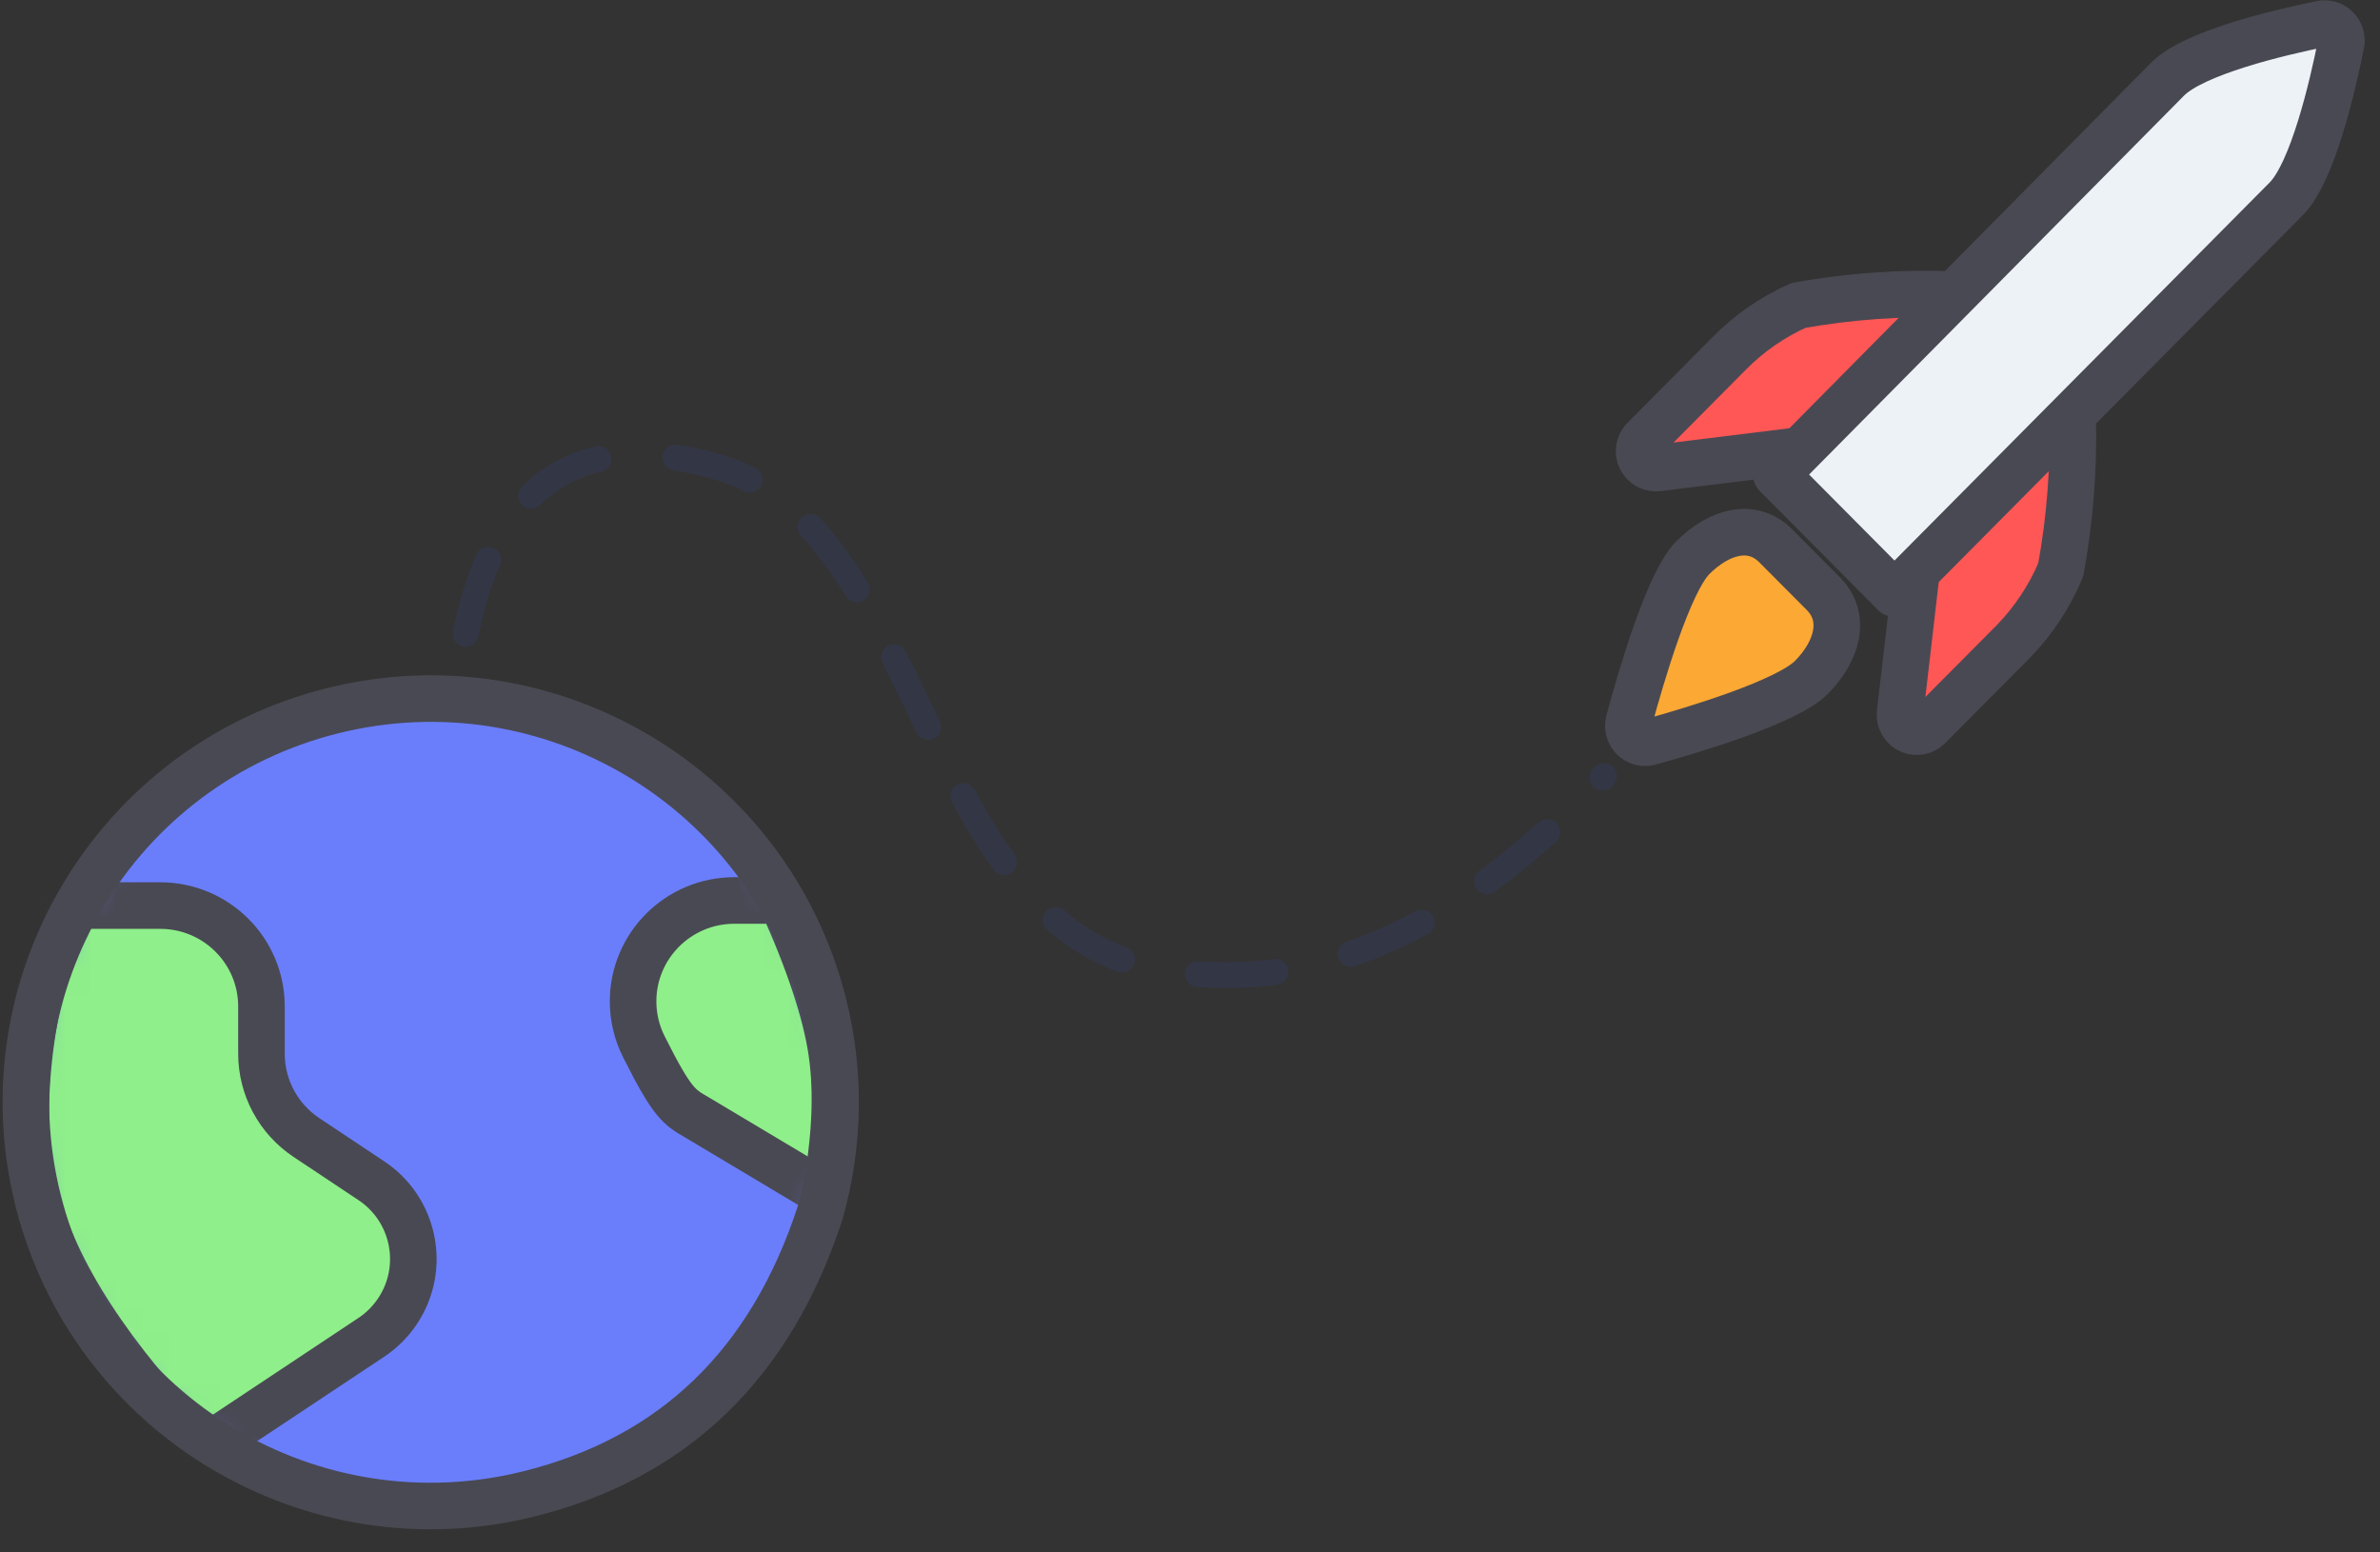
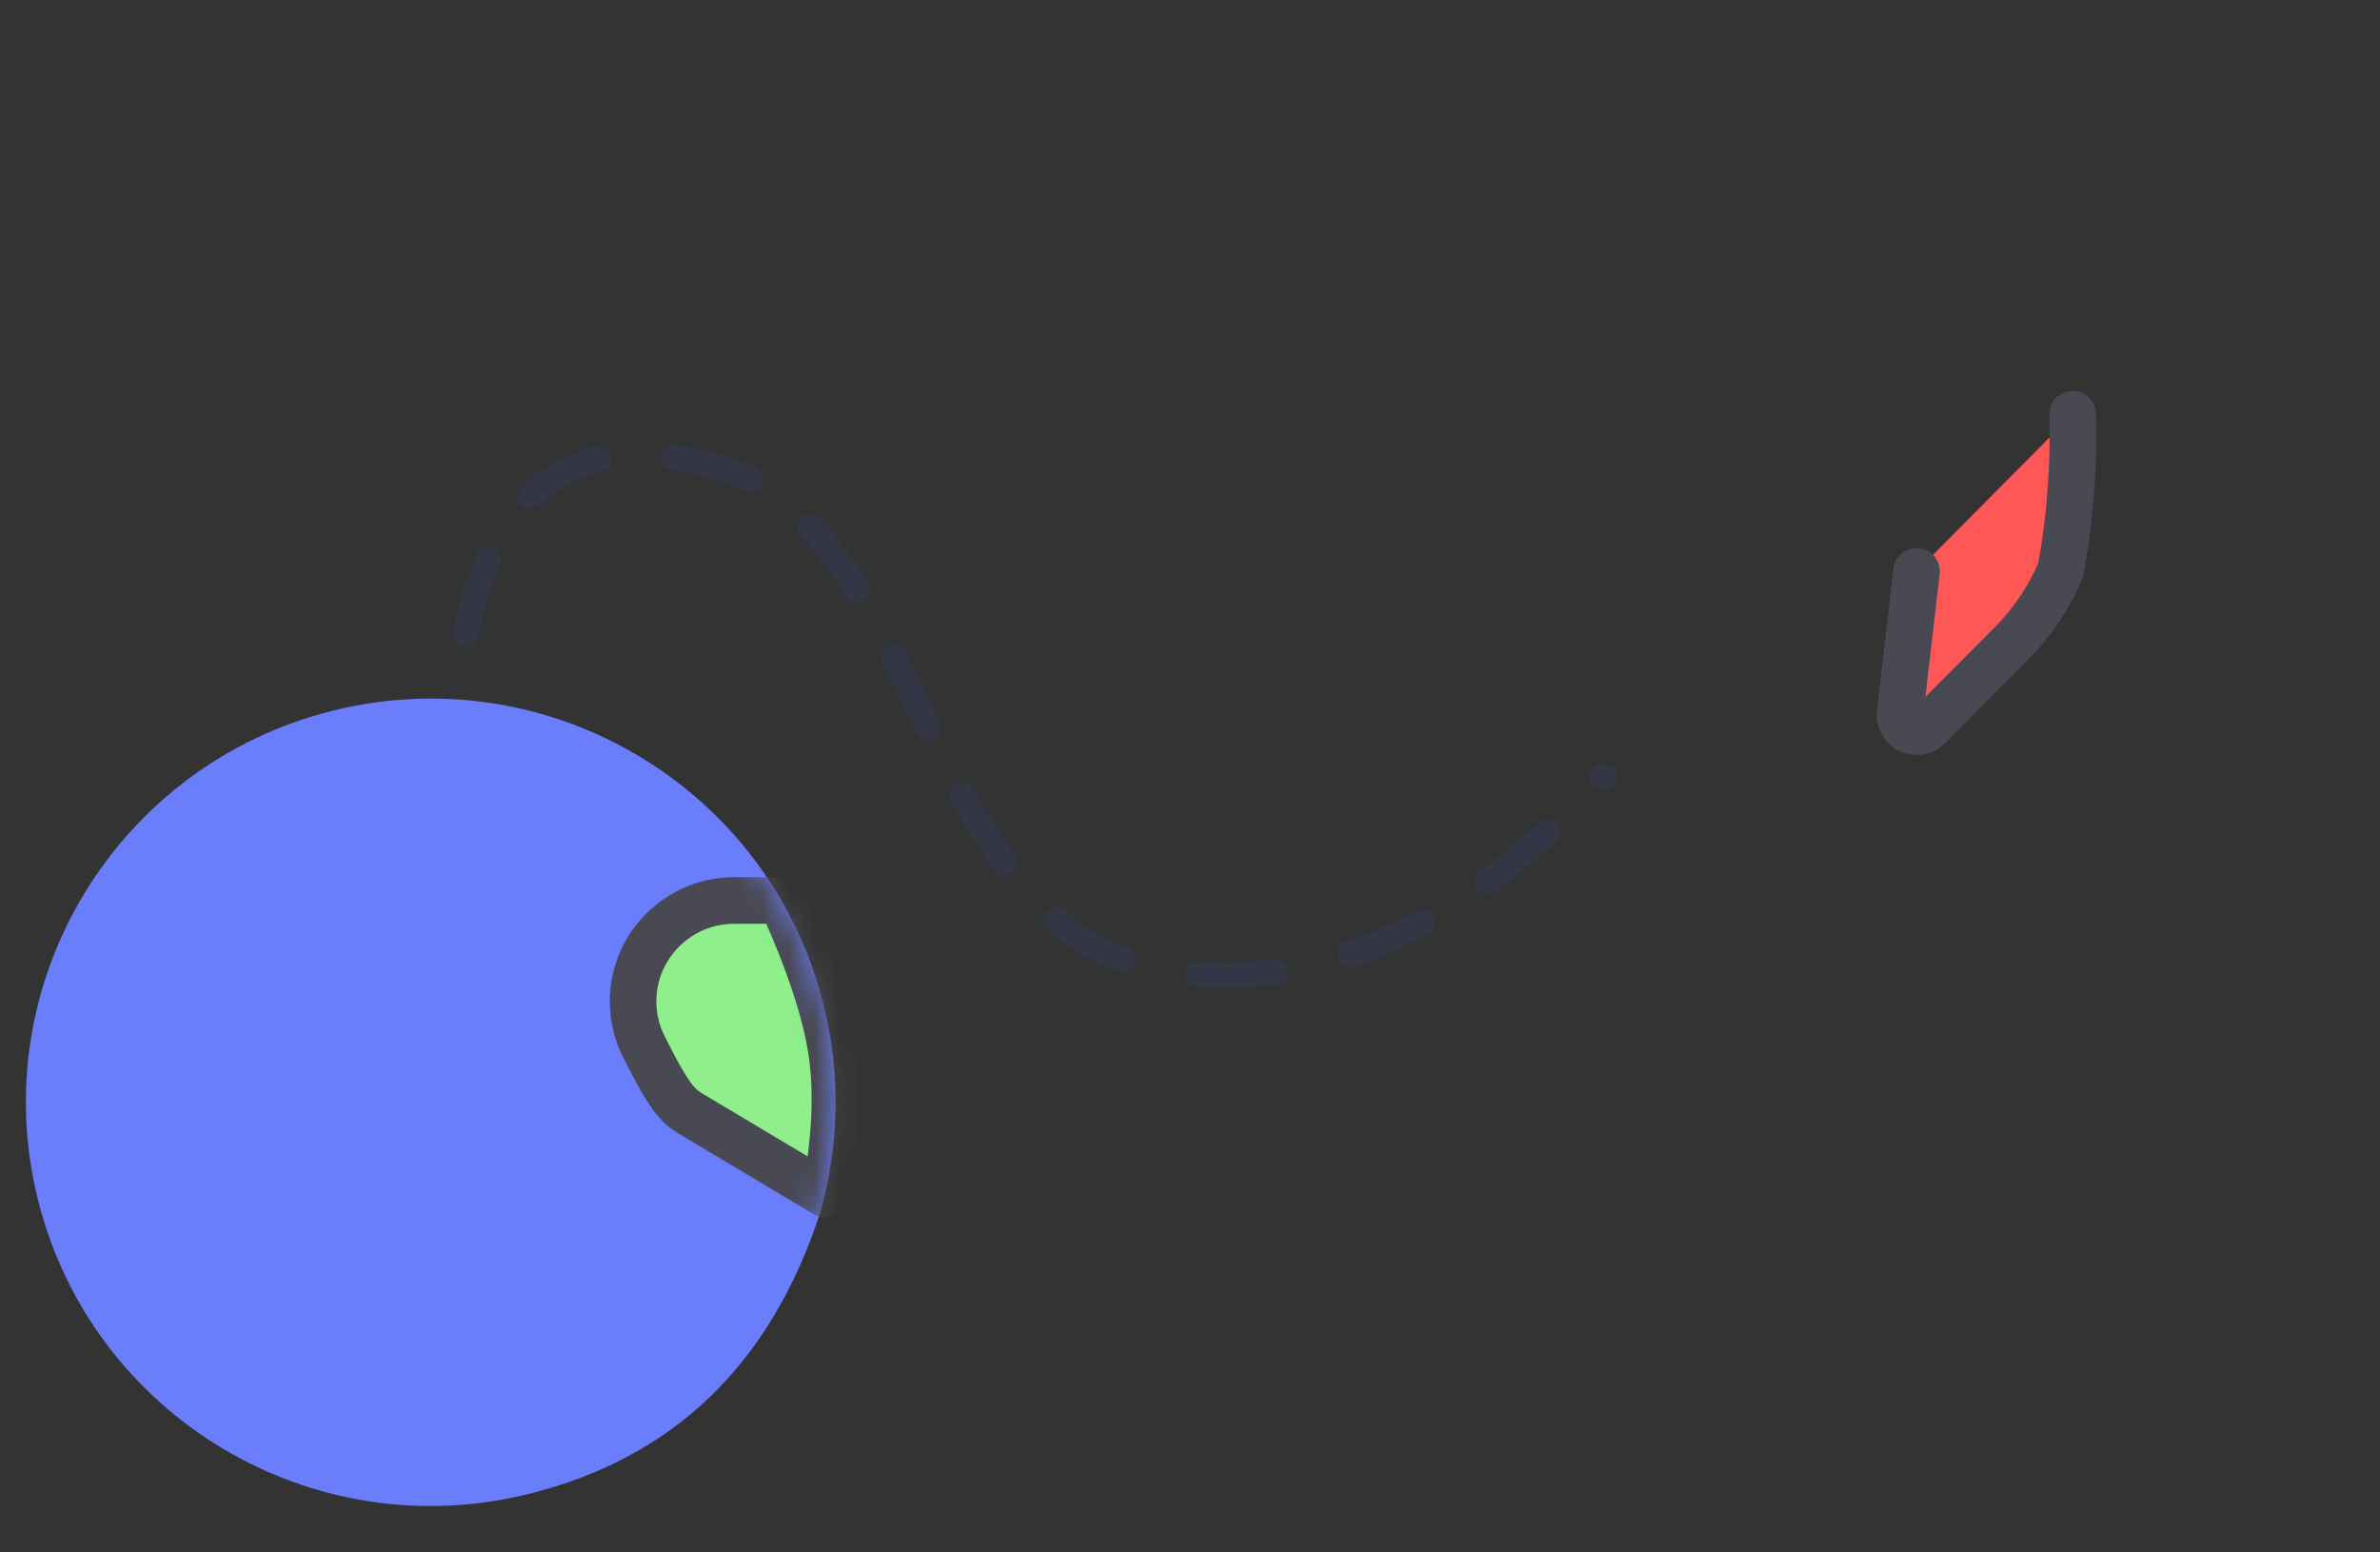
<svg xmlns="http://www.w3.org/2000/svg" xmlns:xlink="http://www.w3.org/1999/xlink" width="92px" height="60px" viewBox="0 0 92 60" version="1.1">
  <rect x="0" y="0" width="92" height="60" fill="#333333" stroke="none" />
  <title>Group 11</title>
  <desc>Created with Sketch.</desc>
  <defs>
    <path d="M19.446,30.738 C11.062,32.827 2.566,27.745 0.471,19.387 C-1.625,11.028 3.473,2.559 11.857,0.469 C20.242,-1.62 28.737,3.462 30.833,11.821 C31.499,14.476 31.452,17.259 30.697,19.891 C28.786,25.729 25.036,29.345 19.446,30.738 Z" id="path-1" />
  </defs>
  <g id="Screens" stroke="none" stroke-width="1" fill="none" fill-rule="evenodd">
    <g id="Product-/-Weekly-Classes" transform="translate(-533, -935)">
      <g id="Levels" transform="translate(135, 932)">
        <g id="Group-11" transform="translate(399, 3)">
          <g id="Middle-illustration" transform="translate(61, 0)" stroke="#494953" stroke-linecap="round" stroke-linejoin="round" stroke-width="1.8">
            <g id="Space-Rocket-Flying" transform="translate(0.446, 0.425)">
              <path d="M17.671,15.583 L17.671,15.583 C17.73,17.599 17.576,19.615 17.213,21.599 L17.213,21.599 C16.779,22.632 16.155,23.573 15.375,24.374 L12.108,27.66 L12.108,27.66 C11.855,27.916 11.444,27.918 11.19,27.663 C11.049,27.521 10.98,27.321 11.004,27.121 L11.638,21.66" id="Path" fill="#FF5656" />
-               <path d="M13.081,10.958 L13.081,10.958 C11.071,10.883 9.059,11.024 7.079,11.378 L7.079,11.378 C6.064,11.83 5.142,12.471 4.364,13.268 L1.106,16.549 L1.106,16.549 C0.852,16.804 0.852,17.218 1.105,17.474 C1.247,17.617 1.446,17.686 1.644,17.661 L7.096,16.989" id="Path" fill="#FF5656" />
-               <path d="M6.218,17.917 C6.218,17.917 20.424,3.56 21.342,2.635 C22.361,1.607 25.649,0.833 27.284,0.501 L27.284,0.501 C27.636,0.429 27.978,0.659 28.049,1.013 C28.066,1.098 28.066,1.186 28.049,1.271 C27.719,2.919 26.951,6.23 25.931,7.258 L10.787,22.517 L6.218,17.917 Z" id="Path" fill="#EDF2F6" />
-               <path d="M8.034,22.517 C8.953,23.441 8.57,24.752 7.576,25.755 C6.645,26.691 3.118,27.76 1.312,28.259 C0.965,28.351 0.611,28.142 0.52,27.792 C0.492,27.685 0.492,27.572 0.519,27.464 C1.01,25.64 2.06,22.075 2.985,21.136 C3.994,20.121 5.281,19.749 6.199,20.674 L8.034,22.517 Z" id="Path" fill="#FBA834" />
            </g>
          </g>
          <g id="Path-+-Path-Mask" transform="translate(0, 27)">
            <mask id="mask-2" fill="white">
              <use xlink:href="#path-1" />
            </mask>
            <use id="Mask" fill="#6A7EFC" xlink:href="#path-1" />
-             <path d="M1.418,8 L5.195,8 C7.355,8 9.107,9.746 9.107,11.9 L9.107,13.72 C9.106,15.025 9.76,16.244 10.849,16.967 L13.347,18.629 C15.027,19.741 15.483,22.001 14.367,23.675 C14.098,24.078 13.752,24.424 13.347,24.692 L6.759,29.068 C3.249,25.449 1.122,22.175 0.38,19.247 C-0.363,16.319 -0.016,12.57 1.418,8 Z" id="Path" stroke="#494953" stroke-width="1.8" fill="#8FEF8A" stroke-linecap="round" stroke-linejoin="round" mask="url(#mask-2)" />
            <path d="M29.206,7.803 L27.38,7.803 C25.22,7.806 23.47,9.554 23.472,11.707 C23.473,12.312 23.614,12.908 23.885,13.448 C24.999,15.668 25.255,15.788 25.943,16.188 L30.898,19.147 C31.295,17.034 31.378,15.201 31.147,13.651 C30.916,12.1 30.268,10.151 29.206,7.803 Z" id="Path" stroke="#494953" stroke-width="1.8" fill="#8FEF8A" stroke-linecap="round" stroke-linejoin="round" mask="url(#mask-2)" />
          </g>
          <path d="M17,24.5 C18.184,18.675 21.429,16.523 26.734,18.043 C34.691,20.323 34.691,35.712 43.585,37.422 C49.514,38.562 55.319,36.088 61,30" id="Path-5" stroke-opacity="0.385" stroke="#353C64" stroke-linecap="round" stroke-dasharray="3" />
-           <path d="M19.446,57.738 C11.062,59.827 2.566,54.745 0.471,46.387 C-1.625,38.028 3.473,29.559 11.857,27.469 C20.242,25.38 28.737,30.462 30.833,38.821 C31.499,41.476 31.452,44.259 30.697,46.891 C28.786,52.729 25.036,56.345 19.446,57.738 Z" id="Path" stroke="#494953" stroke-width="1.8" stroke-linecap="round" stroke-linejoin="round" />
        </g>
      </g>
    </g>
  </g>
</svg>